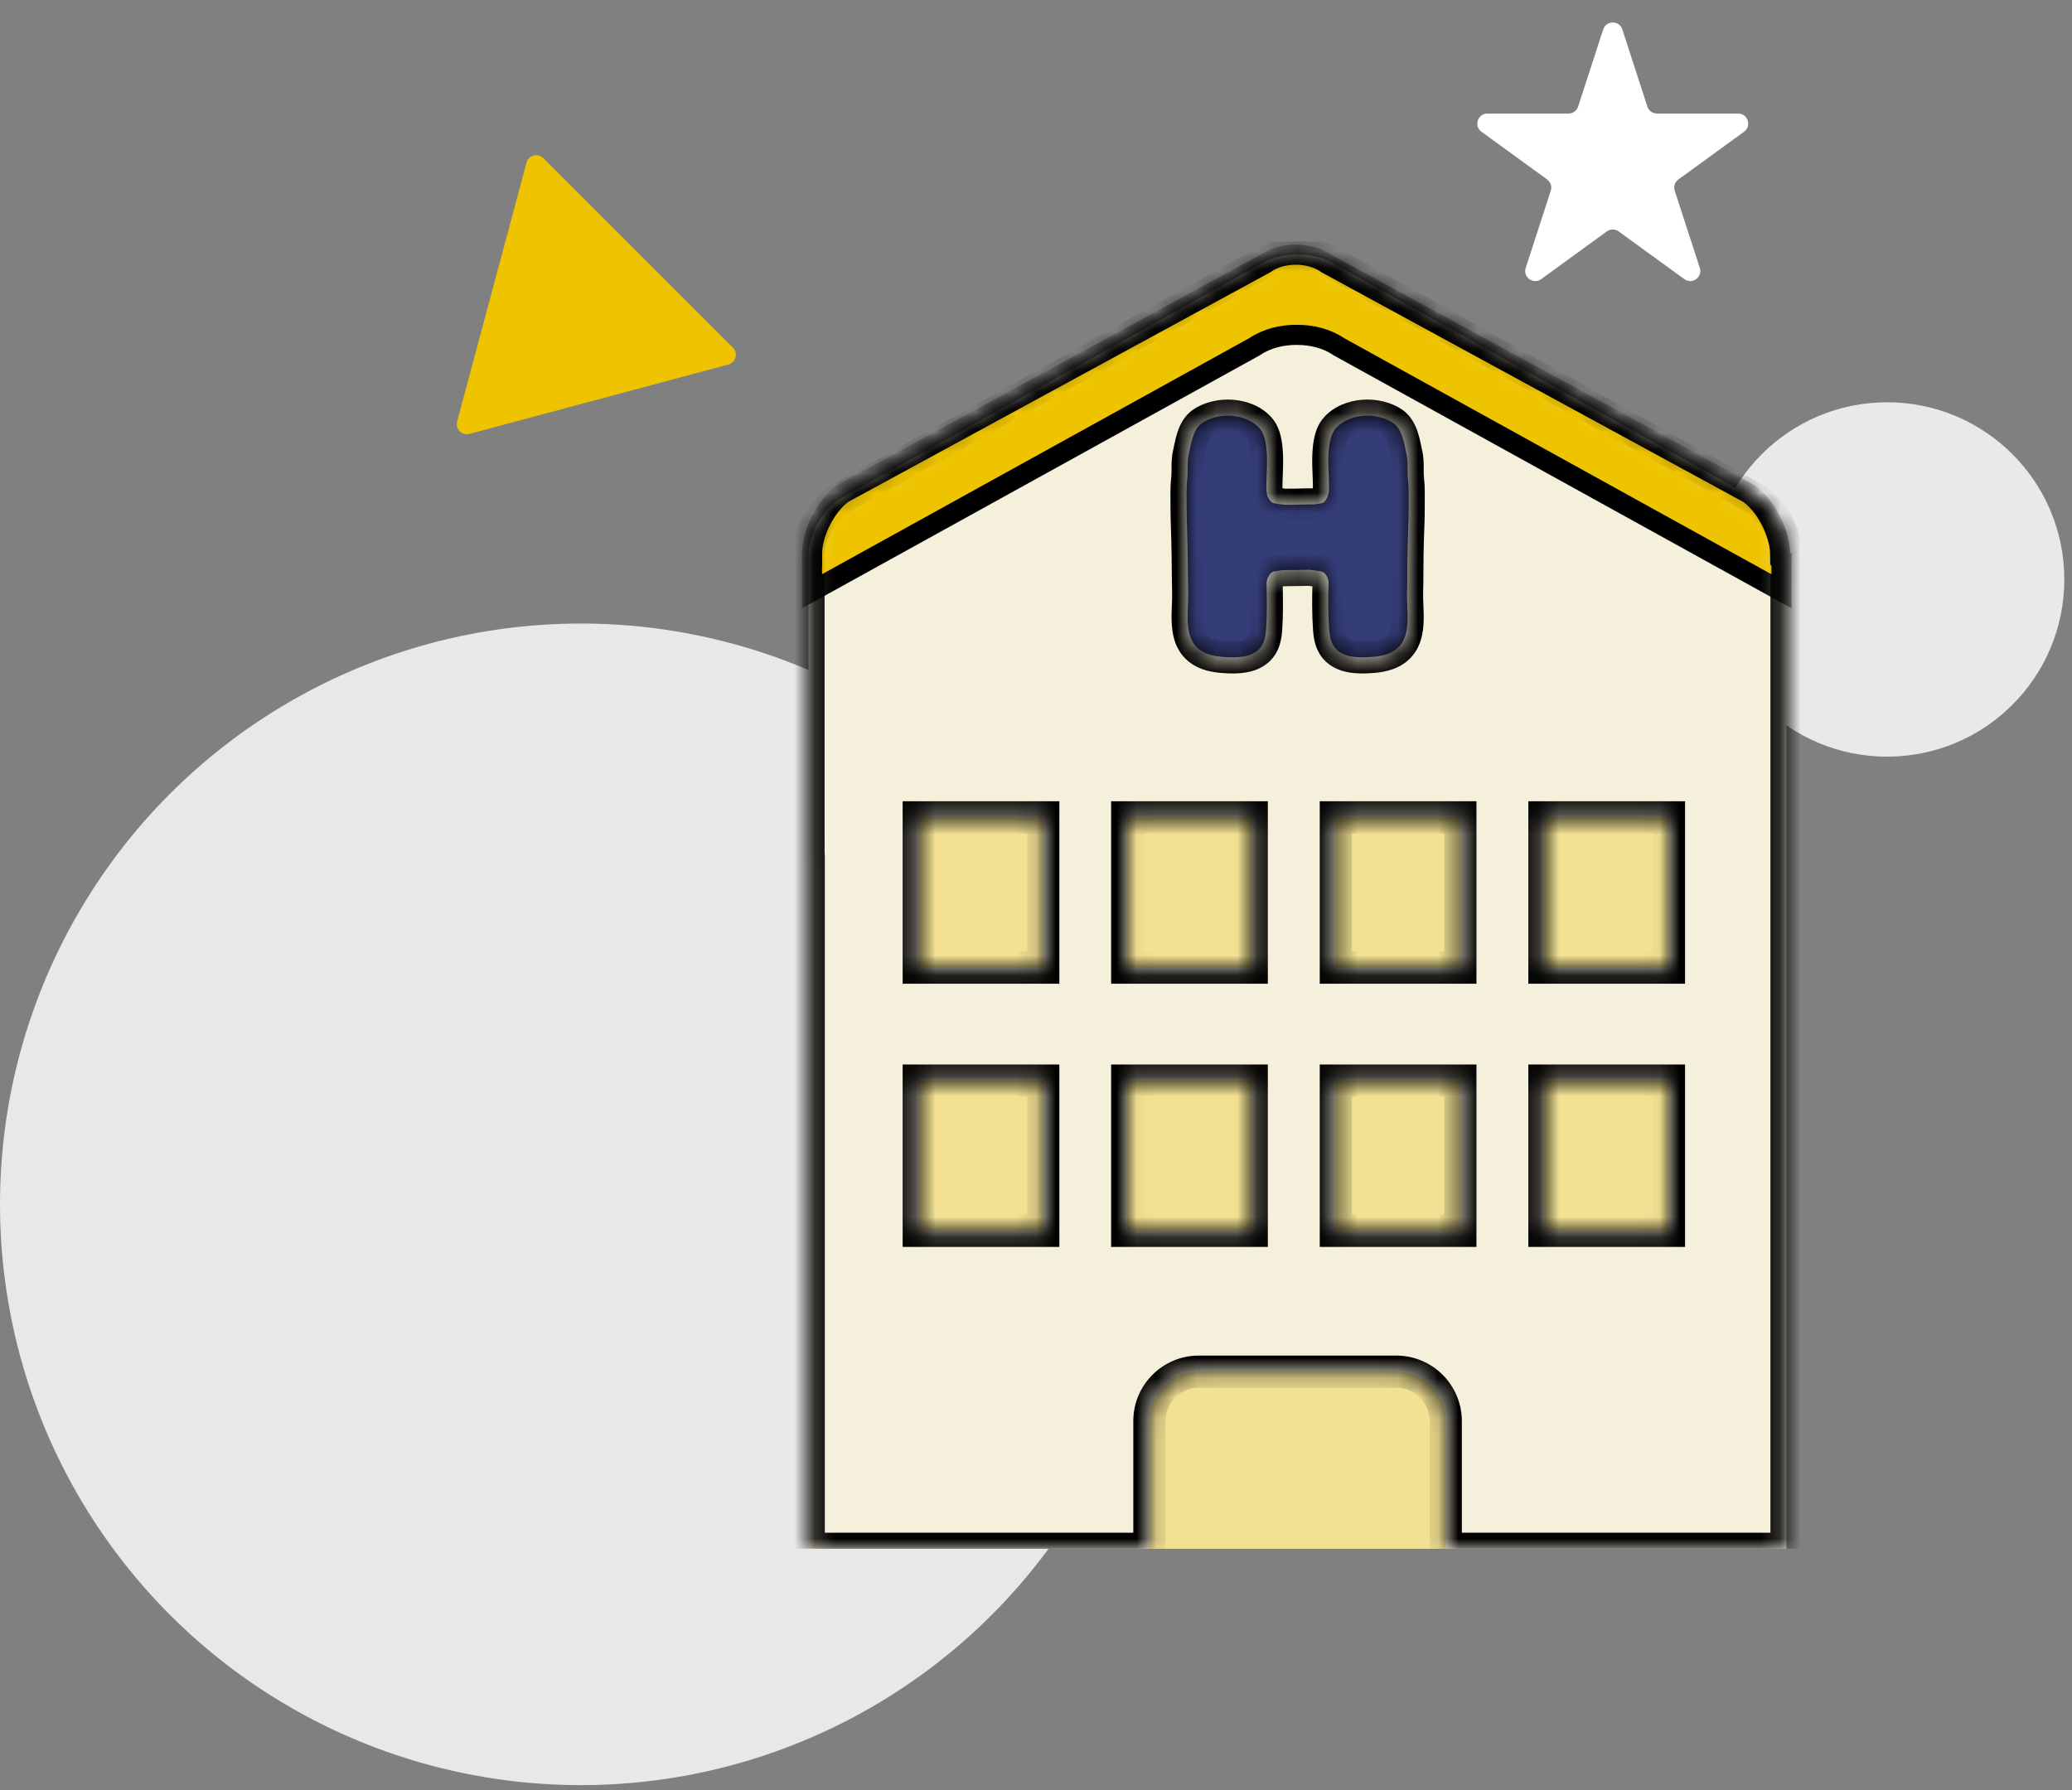
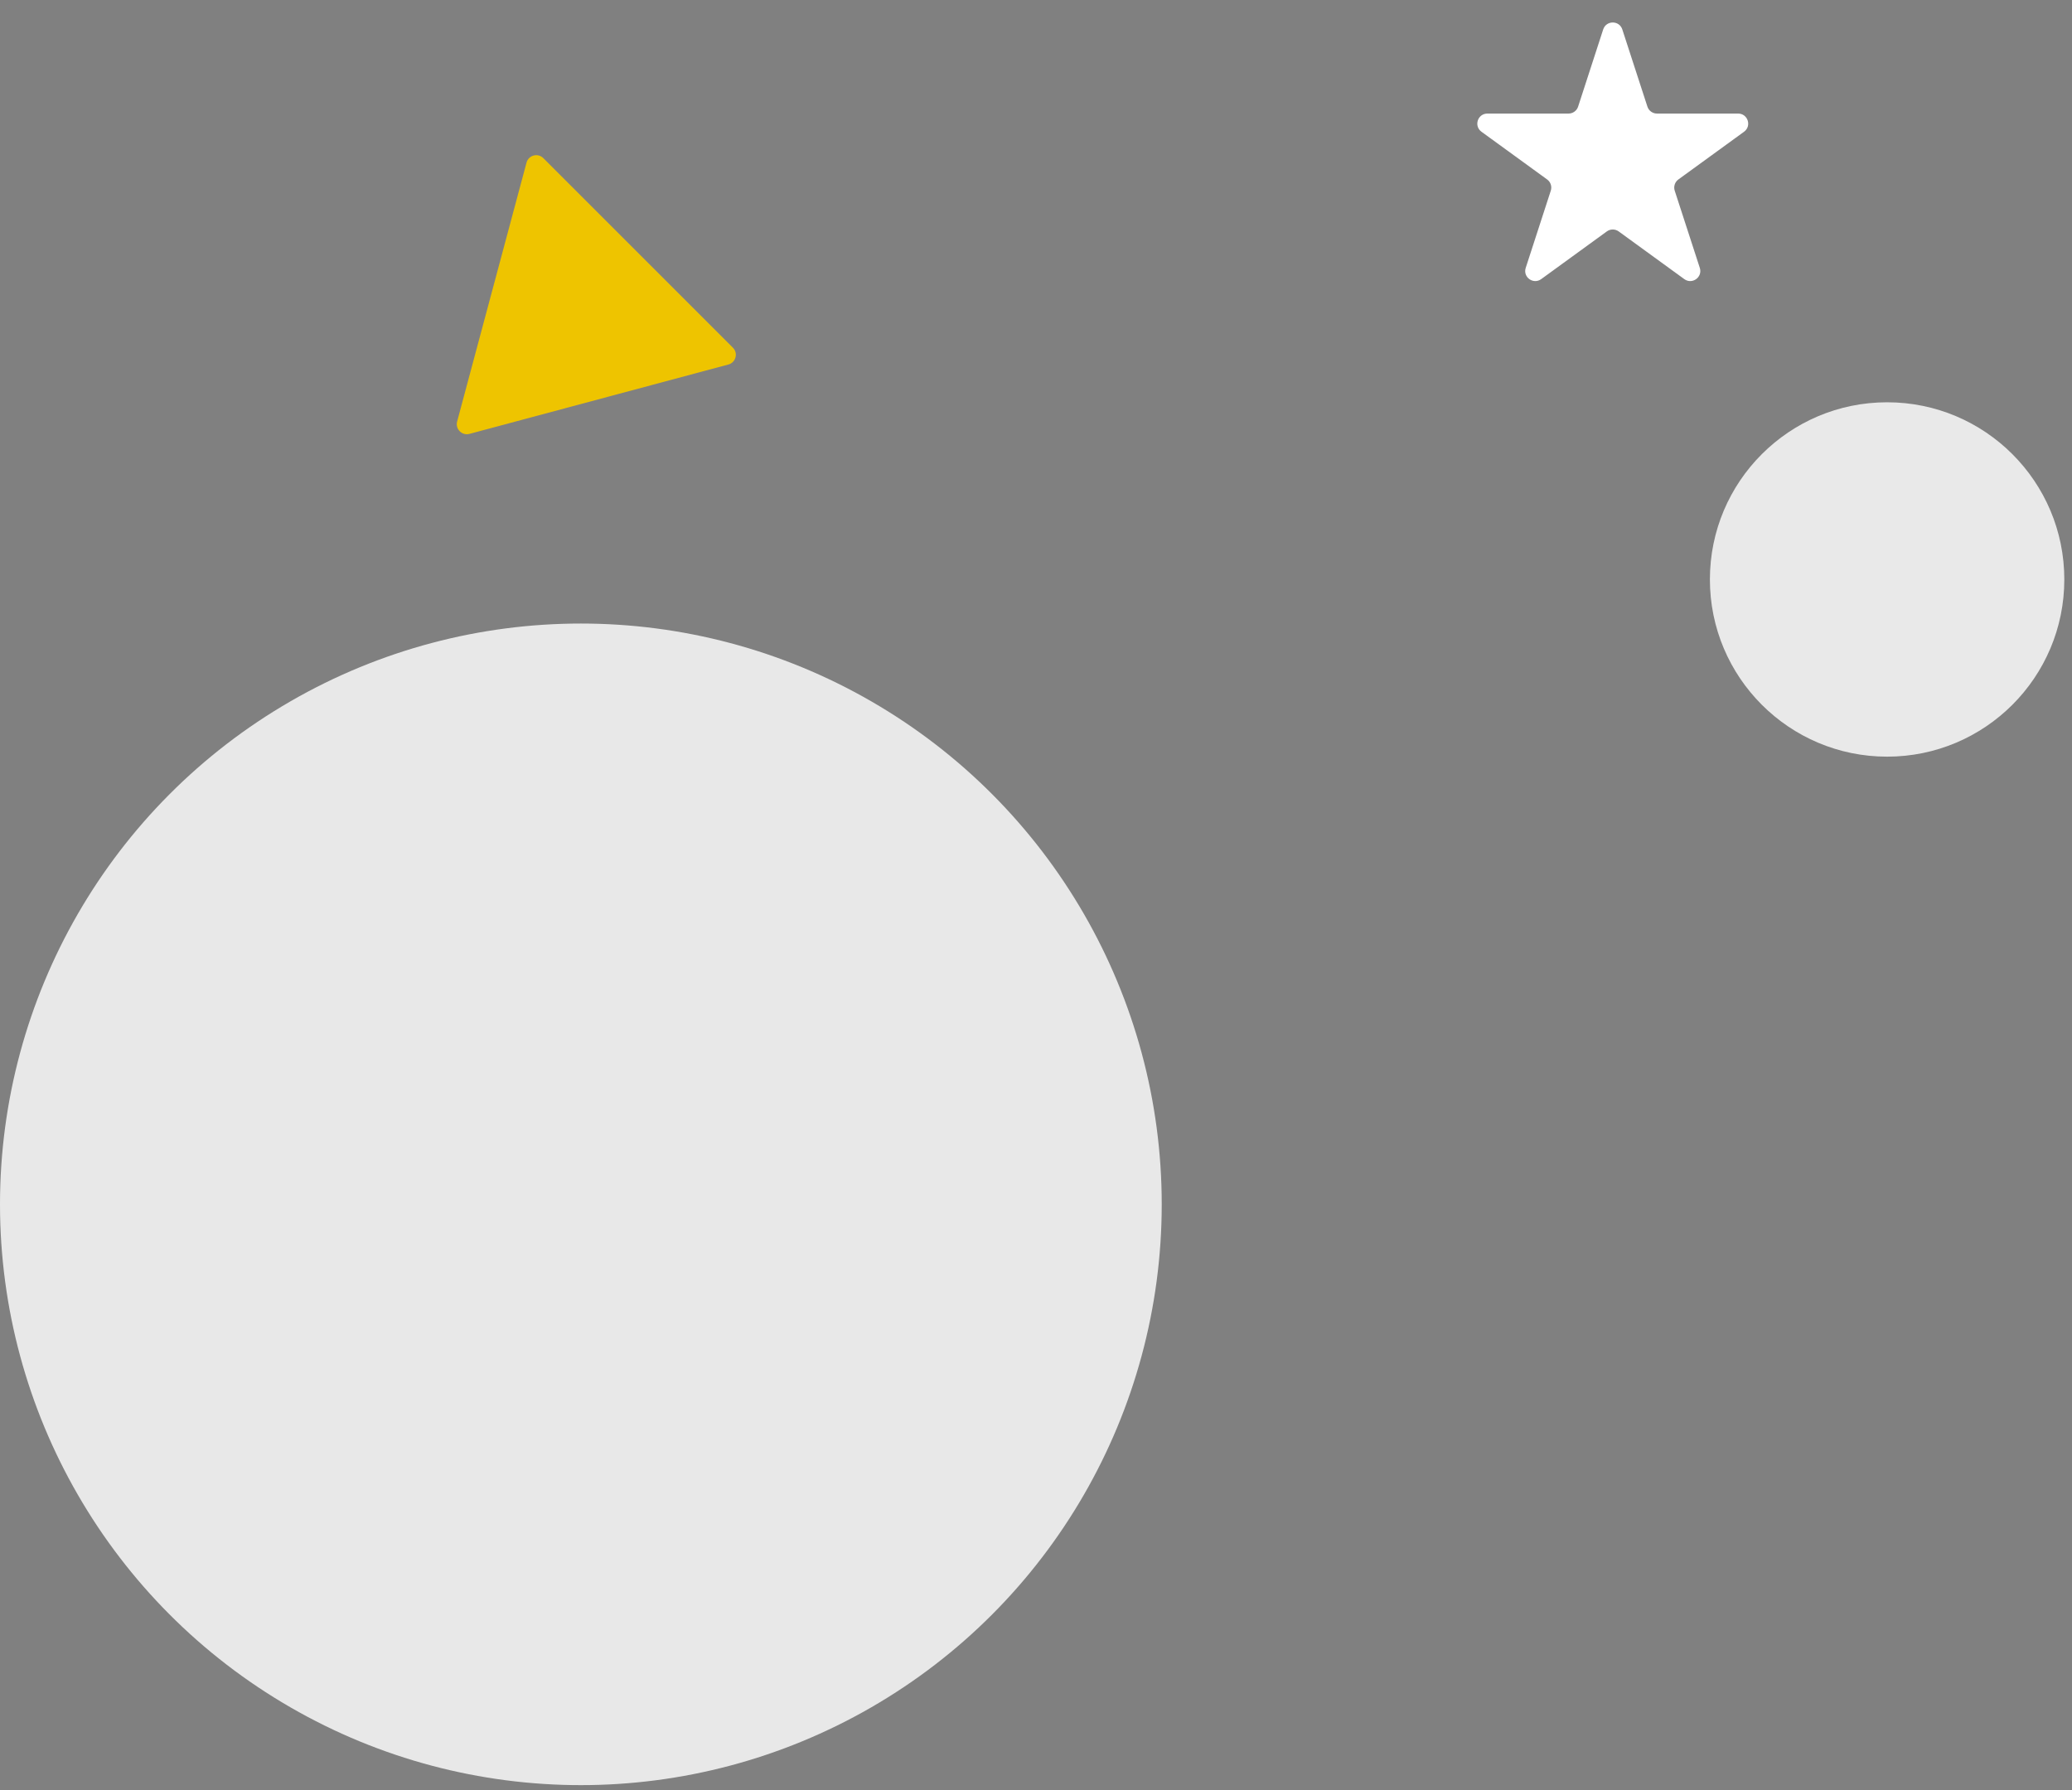
<svg xmlns="http://www.w3.org/2000/svg" viewBox="0 0 103 89" fill="none">
  <rect x="0" y="0" width="103" height="89" fill="#808080" stroke="none" />
  <circle cx="28.875" cy="59.875" r="28.875" fill="#E8E8E8" />
  <path d="M79.695 1.464C79.845 1.003 80.497 1.003 80.646 1.464L81.893 5.3C81.96 5.506 82.152 5.646 82.368 5.646L86.403 5.646C86.887 5.646 87.089 6.266 86.697 6.55L83.433 8.922C83.258 9.049 83.184 9.275 83.251 9.481L84.498 13.318C84.648 13.778 84.12 14.161 83.728 13.877L80.465 11.505C80.289 11.378 80.052 11.378 79.877 11.505L76.613 13.877C76.221 14.161 75.694 13.778 75.844 13.318L77.09 9.481C77.157 9.275 77.084 9.049 76.909 8.922L73.645 6.55C73.253 6.266 73.454 5.646 73.939 5.646L77.973 5.646C78.19 5.646 78.382 5.506 78.449 5.3L79.695 1.464Z" fill="white" />
  <path d="M36.432 17.285C36.705 17.557 36.58 18.022 36.208 18.122L23.337 21.571C22.965 21.67 22.625 21.33 22.724 20.958L26.173 8.087C26.273 7.715 26.738 7.59 27.01 7.862L36.432 17.285Z" fill="#EEC400" />
  <circle cx="93.809" cy="28.809" r="8.809" fill="#E9E9E9" />
  <g clip-path="url(#clip0_187_1071)">
    <path d="M53.202 66.092H76.79V77H53.202V66.092ZM84.615 36.121H74.24V19.993H54.837V36.121H43.162V63.99H54.837V64.122H74.24V63.99H84.615V36.121Z" fill="#F2E193" />
-     <path d="M56.431 19.109H73.742V35.278H56.431V19.109Z" fill="#353D79" />
    <mask id="path-7-inside-1_187_1071" fill="white">
      <path d="M87.129 24.736L66.181 13.041C65.257 12.528 63.749 12.528 62.819 13.041L41.872 24.736C40.943 25.249 40.191 26.539 40.191 27.6V42.449C40.191 42.479 40.202 42.504 40.202 42.535V77H57.137V70.647C57.137 69.296 58.239 68.195 59.585 68.195H69.416C70.066 68.196 70.689 68.455 71.149 68.914C71.609 69.374 71.867 69.997 71.869 70.647V77H88.809V27.6C88.809 26.539 88.053 25.254 87.129 24.736ZM51.861 61.192H45.671V53.722H51.861V61.192ZM51.861 48.105H45.671V40.636H51.861V48.105ZM62.225 61.192H56.035V53.722H62.225V61.192ZM62.225 48.105H56.035V40.636H62.225V48.105ZM66.044 28.946V28.91L66.009 28.763L65.907 28.57C65.765 28.367 65.577 28.407 65.374 28.362L65.094 28.326C64.658 28.331 64.211 28.341 63.774 28.346L63.642 28.362C63.439 28.407 63.251 28.367 63.109 28.57L63.002 28.763L62.962 28.936V28.951C62.977 29.723 62.992 30.495 62.941 31.266C62.896 31.85 62.759 32.333 62.114 32.566C61.723 32.709 61.144 32.693 60.712 32.653C58.645 32.475 59.082 30.769 59.067 29.52C59.062 29.332 59.057 29.144 59.057 28.956C59.047 28.077 59.041 27.204 59.011 26.341C58.996 25.945 58.986 25.549 58.986 25.152C58.986 24.7 58.965 24.248 59.021 23.802C59.062 23.4 59.001 22.974 59.092 22.583C59.204 22.085 59.295 21.344 59.757 21.029C60.565 20.48 61.936 20.541 62.606 21.283C62.764 21.456 62.855 21.699 62.911 21.984C63.053 22.71 62.947 23.67 62.952 24.218V24.436L62.962 24.452L63.007 24.67L63.114 24.863C63.256 25.066 63.444 25.025 63.647 25.071L63.871 25.096C64.206 25.091 64.541 25.096 64.861 25.081C65.023 25.076 65.176 25.076 65.333 25.076L65.374 25.071C65.577 25.025 65.77 25.066 65.907 24.863L66.009 24.67L66.059 24.452L66.064 24.447V24.218C66.075 23.67 65.958 22.71 66.105 21.984C66.161 21.699 66.252 21.456 66.41 21.283C67.075 20.541 68.451 20.48 69.254 21.029C69.716 21.344 69.807 22.09 69.919 22.583C70.01 22.974 69.949 23.4 69.99 23.802C70.041 24.253 70.025 24.7 70.025 25.152C70.025 25.549 70.02 25.945 70 26.341C69.965 27.204 69.959 28.077 69.954 28.956C69.954 29.144 69.949 29.332 69.944 29.52C69.929 30.774 70.366 32.475 68.294 32.653C67.862 32.693 67.288 32.709 66.897 32.566C66.252 32.338 66.11 31.85 66.07 31.266C66.014 30.489 66.024 29.718 66.044 28.946ZM72.595 61.192H66.405V53.722H72.595V61.192ZM72.595 48.105H66.405V40.636H72.595V48.105ZM82.965 61.192H76.774V53.722H82.965V61.192ZM82.965 48.105H76.774V40.636H82.965V48.105Z" />
    </mask>
    <path d="M87.129 24.736L66.181 13.041C65.257 12.528 63.749 12.528 62.819 13.041L41.872 24.736C40.943 25.249 40.191 26.539 40.191 27.6V42.449C40.191 42.479 40.202 42.504 40.202 42.535V77H57.137V70.647C57.137 69.296 58.239 68.195 59.585 68.195H69.416C70.066 68.196 70.689 68.455 71.149 68.914C71.609 69.374 71.867 69.997 71.869 70.647V77H88.809V27.6C88.809 26.539 88.053 25.254 87.129 24.736ZM51.861 61.192H45.671V53.722H51.861V61.192ZM51.861 48.105H45.671V40.636H51.861V48.105ZM62.225 61.192H56.035V53.722H62.225V61.192ZM62.225 48.105H56.035V40.636H62.225V48.105ZM66.044 28.946V28.91L66.009 28.763L65.907 28.57C65.765 28.367 65.577 28.407 65.374 28.362L65.094 28.326C64.658 28.331 64.211 28.341 63.774 28.346L63.642 28.362C63.439 28.407 63.251 28.367 63.109 28.57L63.002 28.763L62.962 28.936V28.951C62.977 29.723 62.992 30.495 62.941 31.266C62.896 31.85 62.759 32.333 62.114 32.566C61.723 32.709 61.144 32.693 60.712 32.653C58.645 32.475 59.082 30.769 59.067 29.52C59.062 29.332 59.057 29.144 59.057 28.956C59.047 28.077 59.041 27.204 59.011 26.341C58.996 25.945 58.986 25.549 58.986 25.152C58.986 24.7 58.965 24.248 59.021 23.802C59.062 23.4 59.001 22.974 59.092 22.583C59.204 22.085 59.295 21.344 59.757 21.029C60.565 20.48 61.936 20.541 62.606 21.283C62.764 21.456 62.855 21.699 62.911 21.984C63.053 22.71 62.947 23.67 62.952 24.218V24.436L62.962 24.452L63.007 24.67L63.114 24.863C63.256 25.066 63.444 25.025 63.647 25.071L63.871 25.096C64.206 25.091 64.541 25.096 64.861 25.081C65.023 25.076 65.176 25.076 65.333 25.076L65.374 25.071C65.577 25.025 65.77 25.066 65.907 24.863L66.009 24.67L66.059 24.452L66.064 24.447V24.218C66.075 23.67 65.958 22.71 66.105 21.984C66.161 21.699 66.252 21.456 66.41 21.283C67.075 20.541 68.451 20.48 69.254 21.029C69.716 21.344 69.807 22.09 69.919 22.583C70.01 22.974 69.949 23.4 69.99 23.802C70.041 24.253 70.025 24.7 70.025 25.152C70.025 25.549 70.02 25.945 70 26.341C69.965 27.204 69.959 28.077 69.954 28.956C69.954 29.144 69.949 29.332 69.944 29.52C69.929 30.774 70.366 32.475 68.294 32.653C67.862 32.693 67.288 32.709 66.897 32.566C66.252 32.338 66.11 31.85 66.07 31.266C66.014 30.489 66.024 29.718 66.044 28.946ZM72.595 61.192H66.405V53.722H72.595V61.192ZM72.595 48.105H66.405V40.636H72.595V48.105ZM82.965 61.192H76.774V53.722H82.965V61.192ZM82.965 48.105H76.774V40.636H82.965V48.105Z" fill="#F4F0DC" />
    <path d="M87.129 24.736L87.52 24.038L87.519 24.038L87.129 24.736ZM66.181 13.041L66.571 12.342L66.569 12.341L66.181 13.041ZM62.819 13.041L62.433 12.341L62.43 12.342L62.819 13.041ZM41.872 24.736L42.259 25.436L42.262 25.434L41.872 24.736ZM40.202 77H39.402V77.8H40.202V77ZM57.137 77V77.8H57.937V77H57.137ZM69.416 68.195L69.418 67.395H69.416V68.195ZM71.869 70.647H72.669L72.669 70.646L71.869 70.647ZM71.869 77H71.069V77.8H71.869V77ZM88.809 77V77.8H89.609V77H88.809ZM51.861 61.192V61.992H52.661V61.192H51.861ZM45.671 61.192H44.871V61.992H45.671V61.192ZM45.671 53.722V52.922H44.871V53.722H45.671ZM51.861 53.722H52.661V52.922H51.861V53.722ZM51.861 48.105V48.906H52.661V48.105H51.861ZM45.671 48.105H44.871V48.906H45.671V48.105ZM45.671 40.636V39.836H44.871V40.636H45.671ZM51.861 40.636H52.661V39.836H51.861V40.636ZM62.225 61.192V61.992H63.025V61.192H62.225ZM56.035 61.192H55.235V61.992H56.035V61.192ZM56.035 53.722V52.922H55.235V53.722H56.035ZM62.225 53.722H63.025V52.922H62.225V53.722ZM62.225 48.105V48.906H63.025V48.105H62.225ZM56.035 48.105H55.235V48.906H56.035V48.105ZM56.035 40.636V39.836H55.235V40.636H56.035ZM62.225 40.636H63.025V39.836H62.225V40.636ZM66.044 28.91H66.844V28.815L66.822 28.723L66.044 28.91ZM66.009 28.763L66.786 28.575L66.763 28.478L66.716 28.39L66.009 28.763ZM65.907 28.57L66.615 28.197L66.591 28.153L66.562 28.111L65.907 28.57ZM65.374 28.362L65.549 27.581L65.512 27.573L65.475 27.568L65.374 28.362ZM65.094 28.326L65.195 27.533L65.141 27.526L65.085 27.526L65.094 28.326ZM63.774 28.346L63.765 27.547L63.724 27.547L63.682 27.552L63.774 28.346ZM63.642 28.362L63.55 27.567L63.508 27.572L63.467 27.581L63.642 28.362ZM63.109 28.57L62.454 28.111L62.429 28.146L62.409 28.183L63.109 28.57ZM63.002 28.763L62.302 28.376L62.249 28.472L62.224 28.58L63.002 28.763ZM62.962 28.936L62.183 28.752L62.162 28.843V28.936H62.962ZM62.962 28.951H62.162V28.959L62.162 28.967L62.962 28.951ZM62.941 31.266L63.739 31.329L63.74 31.319L62.941 31.266ZM62.114 32.566L61.841 31.814L61.84 31.815L62.114 32.566ZM60.712 32.653L60.787 31.856L60.781 31.856L60.712 32.653ZM59.067 29.52L59.867 29.51L59.867 29.498L59.067 29.52ZM59.057 28.956H59.857L59.857 28.947L59.057 28.956ZM59.011 26.341L59.81 26.312L59.81 26.31L59.011 26.341ZM59.021 23.802L59.815 23.901L59.816 23.892L59.817 23.882L59.021 23.802ZM59.092 22.583L59.871 22.765L59.873 22.758L59.092 22.583ZM59.757 21.029L59.308 20.367L59.307 20.368L59.757 21.029ZM62.606 21.283L62.013 21.819L62.015 21.822L62.606 21.283ZM62.911 21.984L63.696 21.83L63.696 21.829L62.911 21.984ZM62.952 24.218H63.752L63.752 24.211L62.952 24.218ZM62.952 24.436H62.152V24.679L62.286 24.88L62.952 24.436ZM62.962 24.452L63.745 24.288L63.713 24.136L63.627 24.008L62.962 24.452ZM63.007 24.67L62.224 24.834L62.249 24.952L62.307 25.057L63.007 24.67ZM63.114 24.863L62.414 25.25L62.434 25.287L62.459 25.322L63.114 24.863ZM63.647 25.071L63.472 25.852L63.514 25.861L63.557 25.866L63.647 25.071ZM63.871 25.096L63.78 25.891L63.831 25.897L63.883 25.896L63.871 25.096ZM64.861 25.081L64.836 24.282L64.823 24.282L64.861 25.081ZM65.333 25.076V25.876H65.383L65.432 25.87L65.333 25.076ZM65.374 25.071L65.473 25.865L65.512 25.86L65.549 25.852L65.374 25.071ZM65.907 24.863L66.57 25.311L66.595 25.274L66.615 25.235L65.907 24.863ZM66.009 24.67L66.716 25.043L66.764 24.951L66.788 24.851L66.009 24.67ZM66.059 24.452L65.494 23.886L65.332 24.048L65.28 24.27L66.059 24.452ZM66.064 24.447L66.63 25.012L66.865 24.778V24.447H66.064ZM66.064 24.218L65.265 24.203L65.264 24.211V24.218H66.064ZM66.105 21.984L66.889 22.143L66.89 22.138L66.105 21.984ZM66.41 21.283L67.001 21.822L67.005 21.817L66.41 21.283ZM69.254 21.029L68.802 21.689L68.803 21.69L69.254 21.029ZM69.919 22.583L69.138 22.76L69.14 22.765L69.919 22.583ZM69.99 23.802L69.194 23.882L69.195 23.891L69.99 23.802ZM70 26.341L69.201 26.3L69.201 26.308L70 26.341ZM69.954 28.956L69.154 28.951V28.956H69.954ZM69.944 29.52L69.144 29.498L69.144 29.51L69.944 29.52ZM68.294 32.653L68.225 31.856L68.219 31.856L68.294 32.653ZM66.897 32.566L67.171 31.815L67.165 31.812L66.897 32.566ZM66.07 31.266L66.868 31.211L66.868 31.209L66.07 31.266ZM72.595 61.192V61.992H73.395V61.192H72.595ZM66.405 61.192H65.605V61.992H66.405V61.192ZM66.405 53.722V52.922H65.605V53.722H66.405ZM72.595 53.722H73.395V52.922H72.595V53.722ZM72.595 48.105V48.906H73.395V48.105H72.595ZM66.405 48.105H65.605V48.906H66.405V48.105ZM66.405 40.636V39.836H65.605V40.636H66.405ZM72.595 40.636H73.395V39.836H72.595V40.636ZM82.965 61.192V61.992H83.764V61.192H82.965ZM76.774 61.192H75.974V61.992H76.774V61.192ZM76.774 53.722V52.922H75.974V53.722H76.774ZM82.965 53.722H83.764V52.922H82.965V53.722ZM82.965 48.105V48.906H83.764V48.105H82.965ZM76.774 48.105H75.974V48.906H76.774V48.105ZM76.774 40.636V39.836H75.974V40.636H76.774ZM82.965 40.636H83.764V39.836H82.965V40.636ZM87.519 24.038L66.571 12.342L65.791 13.739L86.739 25.434L87.519 24.038ZM66.569 12.341C65.959 12.003 65.209 11.856 64.502 11.856C63.796 11.856 63.045 12.003 62.433 12.341L63.206 13.741C63.523 13.566 63.991 13.456 64.502 13.456C65.013 13.456 65.479 13.566 65.793 13.741L66.569 12.341ZM62.43 12.342L41.482 24.038L42.262 25.434L63.209 13.739L62.43 12.342ZM41.486 24.036C40.865 24.378 40.35 24.948 39.993 25.558C39.636 26.168 39.391 26.894 39.391 27.6H40.991C40.991 27.244 41.123 26.795 41.374 26.367C41.625 25.938 41.951 25.607 42.259 25.436L41.486 24.036ZM39.391 27.6V42.449H40.991V27.6H39.391ZM39.391 42.449C39.391 42.501 39.396 42.545 39.4 42.576C39.404 42.605 39.409 42.631 39.409 42.635C39.411 42.645 39.409 42.633 39.407 42.618C39.405 42.601 39.402 42.572 39.402 42.535H41.002C41.002 42.483 40.997 42.439 40.993 42.407C40.989 42.378 40.984 42.353 40.984 42.349C40.982 42.339 40.984 42.35 40.986 42.365C40.988 42.382 40.991 42.411 40.991 42.449H39.391ZM39.402 42.535V77H41.002V42.535H39.402ZM40.202 77.8H57.137V76.2H40.202V77.8ZM57.937 77V70.647H56.337V77H57.937ZM57.937 70.647C57.937 69.737 58.682 68.995 59.585 68.995V67.395C57.796 67.395 56.337 68.856 56.337 70.647H57.937ZM59.585 68.995H69.416V67.395H59.585V68.995ZM69.414 68.995C69.853 68.996 70.273 69.17 70.583 69.48L71.715 68.349C71.105 67.739 70.279 67.396 69.418 67.395L69.414 68.995ZM70.583 69.48C70.893 69.79 71.068 70.21 71.069 70.649L72.669 70.646C72.667 69.784 72.324 68.958 71.715 68.349L70.583 69.48ZM71.069 70.647V77H72.669V70.647H71.069ZM71.869 77.8H88.809V76.2H71.869V77.8ZM89.609 77V27.6H88.009V77H89.609ZM89.609 27.6C89.609 26.893 89.363 26.168 89.005 25.559C88.648 24.95 88.135 24.383 87.52 24.038L86.737 25.434C87.047 25.607 87.374 25.941 87.626 26.369C87.878 26.798 88.009 27.246 88.009 27.6H89.609ZM51.861 60.392H45.671V61.992H51.861V60.392ZM46.471 61.192V53.722H44.871V61.192H46.471ZM45.671 54.522H51.861V52.922H45.671V54.522ZM51.061 53.722V61.192H52.661V53.722H51.061ZM51.861 47.306H45.671V48.906H51.861V47.306ZM46.471 48.105V40.636H44.871V48.105H46.471ZM45.671 41.436H51.861V39.836H45.671V41.436ZM51.061 40.636V48.105H52.661V40.636H51.061ZM62.225 60.392H56.035V61.992H62.225V60.392ZM56.835 61.192V53.722H55.235V61.192H56.835ZM56.035 54.522H62.225V52.922H56.035V54.522ZM61.425 53.722V61.192H63.025V53.722H61.425ZM62.225 47.306H56.035V48.906H62.225V47.306ZM56.835 48.105V40.636H55.235V48.105H56.835ZM56.035 41.436H62.225V39.836H56.035V41.436ZM61.425 40.636V48.105H63.025V40.636H61.425ZM66.844 28.946V28.91H65.244V28.946H66.844ZM66.822 28.723L66.786 28.575L65.231 28.951L65.266 29.098L66.822 28.723ZM66.716 28.39L66.615 28.197L65.199 28.943L65.301 29.136L66.716 28.39ZM66.562 28.111C66.356 27.816 66.085 27.683 65.844 27.628C65.749 27.605 65.657 27.595 65.618 27.591C65.565 27.584 65.555 27.582 65.549 27.581L65.198 29.142C65.249 29.154 65.294 29.161 65.333 29.167C65.37 29.172 65.405 29.177 65.428 29.179C65.454 29.183 65.468 29.184 65.479 29.186C65.489 29.187 65.488 29.188 65.482 29.186C65.468 29.183 65.423 29.171 65.368 29.137C65.342 29.12 65.318 29.101 65.297 29.081C65.276 29.061 65.261 29.043 65.252 29.029L66.562 28.111ZM65.475 27.568L65.195 27.533L64.993 29.12L65.273 29.155L65.475 27.568ZM65.085 27.526C64.864 27.529 64.641 27.533 64.421 27.537C64.199 27.54 63.981 27.544 63.765 27.547L63.783 29.146C64.004 29.144 64.228 29.14 64.448 29.136C64.669 29.132 64.888 29.129 65.104 29.126L65.085 27.526ZM63.682 27.552L63.55 27.567L63.734 29.157L63.866 29.141L63.682 27.552ZM63.467 27.581C63.462 27.582 63.451 27.584 63.398 27.591C63.359 27.595 63.267 27.605 63.172 27.628C62.931 27.683 62.66 27.816 62.454 28.111L63.764 29.029C63.755 29.043 63.74 29.061 63.719 29.081C63.698 29.101 63.674 29.12 63.648 29.137C63.593 29.171 63.548 29.183 63.534 29.186C63.528 29.188 63.527 29.187 63.537 29.186C63.549 29.184 63.562 29.183 63.588 29.179C63.611 29.177 63.646 29.172 63.683 29.167C63.722 29.161 63.767 29.154 63.818 29.142L63.467 27.581ZM62.409 28.183L62.302 28.376L63.703 29.15L63.809 28.957L62.409 28.183ZM62.224 28.58L62.183 28.752L63.74 29.119L63.781 28.946L62.224 28.58ZM62.162 28.936V28.951H63.762V28.936H62.162ZM62.162 28.967C62.177 29.744 62.191 30.482 62.143 31.214L63.74 31.319C63.793 30.507 63.777 29.701 63.762 28.935L62.162 28.967ZM62.144 31.204C62.123 31.468 62.087 31.596 62.049 31.667C62.033 31.695 62.017 31.715 61.995 31.733C61.972 31.753 61.927 31.783 61.841 31.814L62.386 33.319C62.877 33.141 63.234 32.838 63.456 32.429C63.659 32.054 63.714 31.649 63.739 31.329L62.144 31.204ZM61.84 31.815C61.636 31.889 61.221 31.897 60.787 31.856L60.637 33.449C61.067 33.49 61.81 33.528 62.387 33.318L61.84 31.815ZM60.781 31.856C60.372 31.821 60.182 31.718 60.092 31.645C60.008 31.576 59.942 31.476 59.896 31.294C59.847 31.098 59.833 30.848 59.84 30.526C59.845 30.259 59.871 29.826 59.867 29.51L58.267 29.529C58.271 29.838 58.248 30.086 58.24 30.496C58.233 30.851 58.242 31.273 58.344 31.682C58.45 32.105 58.663 32.543 59.079 32.883C59.489 33.218 60.019 33.396 60.644 33.45L60.781 31.856ZM59.867 29.498C59.861 29.308 59.857 29.131 59.857 28.956H58.257C58.257 29.156 58.262 29.355 58.267 29.541L59.867 29.498ZM59.857 28.947C59.846 28.075 59.841 27.188 59.81 26.312L58.211 26.369C58.242 27.22 58.246 28.08 58.257 28.965L59.857 28.947ZM59.81 26.31C59.795 25.92 59.785 25.535 59.785 25.152H58.185C58.185 25.562 58.196 25.969 58.212 26.371L59.81 26.31ZM59.785 25.152C59.785 24.651 59.767 24.282 59.815 23.901L58.227 23.702C58.163 24.215 58.185 24.749 58.185 25.152H59.785ZM59.817 23.882C59.842 23.632 59.837 23.364 59.838 23.193C59.839 22.995 59.847 22.867 59.871 22.765L58.313 22.401C58.246 22.689 58.239 22.971 58.238 23.183C58.236 23.424 58.24 23.57 58.225 23.721L59.817 23.882ZM59.873 22.758C59.943 22.445 59.975 22.226 60.053 21.988C60.129 21.758 60.196 21.698 60.208 21.69L59.307 20.368C58.857 20.674 58.647 21.143 58.534 21.487C58.423 21.823 58.353 22.223 58.312 22.408L59.873 22.758ZM60.207 21.691C60.436 21.535 60.793 21.442 61.174 21.47C61.555 21.498 61.85 21.64 62.013 21.819L63.2 20.746C62.692 20.184 61.966 19.925 61.293 19.874C60.618 19.824 59.887 19.974 59.308 20.367L60.207 21.691ZM62.015 21.822C62.029 21.837 62.082 21.912 62.126 22.138L63.696 21.829C63.629 21.486 63.499 21.074 63.197 20.744L62.015 21.822ZM62.126 22.137C62.18 22.413 62.191 22.764 62.183 23.151C62.176 23.481 62.149 23.948 62.152 24.225L63.752 24.211C63.749 23.94 63.773 23.652 63.782 23.184C63.791 22.773 63.784 22.281 63.696 21.83L62.126 22.137ZM62.152 24.218V24.436H63.752V24.218H62.152ZM62.286 24.88L62.296 24.895L63.627 24.008L63.617 23.992L62.286 24.88ZM62.179 24.616L62.224 24.834L63.791 24.506L63.745 24.288L62.179 24.616ZM62.307 25.057L62.414 25.25L63.814 24.476L63.708 24.283L62.307 25.057ZM62.459 25.322C62.665 25.617 62.936 25.749 63.177 25.805C63.272 25.828 63.364 25.837 63.403 25.842C63.456 25.849 63.467 25.851 63.472 25.852L63.823 24.291C63.773 24.279 63.727 24.272 63.688 24.266C63.651 24.26 63.616 24.256 63.593 24.253C63.567 24.25 63.554 24.249 63.542 24.247C63.532 24.246 63.533 24.245 63.539 24.247C63.553 24.25 63.599 24.262 63.653 24.296C63.679 24.313 63.703 24.332 63.724 24.352C63.745 24.372 63.76 24.39 63.769 24.404L62.459 25.322ZM63.557 25.866L63.78 25.891L63.961 24.302L63.738 24.276L63.557 25.866ZM63.883 25.896C64.183 25.892 64.564 25.896 64.899 25.88L64.823 24.282C64.518 24.297 64.229 24.291 63.859 24.297L63.883 25.896ZM64.886 25.881C65.034 25.876 65.174 25.876 65.333 25.876V24.276C65.177 24.276 65.013 24.276 64.836 24.282L64.886 25.881ZM65.432 25.87L65.473 25.865L65.275 24.277L65.234 24.282L65.432 25.87ZM65.549 25.852C65.549 25.852 65.55 25.851 65.553 25.851C65.556 25.85 65.56 25.85 65.565 25.849C65.578 25.847 65.592 25.845 65.618 25.842C65.657 25.838 65.749 25.828 65.845 25.806C66.085 25.75 66.363 25.617 66.57 25.311L65.244 24.415C65.255 24.399 65.271 24.379 65.293 24.357C65.316 24.335 65.341 24.315 65.369 24.297C65.425 24.262 65.472 24.25 65.485 24.247C65.491 24.245 65.491 24.245 65.481 24.247C65.469 24.249 65.456 24.25 65.429 24.253C65.406 24.256 65.371 24.26 65.334 24.266C65.295 24.271 65.249 24.279 65.198 24.291L65.549 25.852ZM66.615 25.235L66.716 25.043L65.301 24.297L65.199 24.49L66.615 25.235ZM66.788 24.851L66.839 24.633L65.28 24.27L65.229 24.489L66.788 24.851ZM66.625 25.017L66.63 25.012L65.499 23.881L65.494 23.886L66.625 25.017ZM66.865 24.447V24.218H65.264V24.447H66.865ZM66.864 24.233C66.87 23.943 66.841 23.483 66.833 23.148C66.824 22.76 66.834 22.413 66.889 22.143L65.321 21.825C65.229 22.28 65.224 22.776 65.234 23.186C65.245 23.651 65.269 23.945 65.265 24.203L66.864 24.233ZM66.89 22.138C66.934 21.912 66.987 21.837 67.001 21.822L65.819 20.744C65.517 21.074 65.388 21.486 65.32 21.829L66.89 22.138ZM67.005 21.817C67.164 21.64 67.458 21.498 67.84 21.47C68.221 21.442 68.577 21.536 68.802 21.689L69.705 20.369C69.127 19.974 68.394 19.824 67.721 19.874C67.048 19.925 66.321 20.184 65.814 20.749L67.005 21.817ZM68.803 21.69C68.814 21.698 68.881 21.757 68.958 21.989C69.037 22.229 69.068 22.447 69.139 22.76L70.699 22.406C70.658 22.226 70.588 21.824 70.478 21.489C70.365 21.146 70.155 20.675 69.704 20.368L68.803 21.69ZM69.14 22.765C69.164 22.867 69.172 22.995 69.173 23.193C69.174 23.364 69.169 23.632 69.194 23.882L70.786 23.721C70.77 23.57 70.775 23.424 70.773 23.183C70.772 22.971 70.765 22.689 70.698 22.401L69.14 22.765ZM69.195 23.891C69.239 24.285 69.225 24.664 69.225 25.152H70.825C70.825 24.737 70.842 24.222 70.785 23.712L69.195 23.891ZM69.225 25.152C69.225 25.543 69.22 25.923 69.201 26.3L70.799 26.382C70.82 25.966 70.825 25.555 70.825 25.152H69.225ZM69.201 26.308C69.165 27.188 69.159 28.075 69.154 28.951L70.754 28.96C70.759 28.079 70.764 27.22 70.799 26.374L69.201 26.308ZM69.154 28.956C69.154 29.131 69.15 29.308 69.144 29.498L70.744 29.541C70.749 29.355 70.754 29.156 70.754 28.956H69.154ZM69.144 29.51C69.14 29.827 69.166 30.261 69.171 30.529C69.177 30.85 69.163 31.099 69.114 31.295C69.069 31.476 69.003 31.576 68.918 31.644C68.828 31.718 68.636 31.82 68.225 31.856L68.362 33.45C68.987 33.396 69.518 33.219 69.929 32.885C70.346 32.545 70.56 32.108 70.666 31.685C70.769 31.276 70.778 30.854 70.771 30.498C70.763 30.088 70.74 29.839 70.744 29.529L69.144 29.51ZM68.219 31.856C67.786 31.897 67.376 31.889 67.171 31.815L66.624 33.318C67.201 33.528 67.939 33.49 68.369 33.449L68.219 31.856ZM67.165 31.812C67.08 31.782 67.036 31.753 67.013 31.734C66.991 31.716 66.975 31.696 66.96 31.668C66.922 31.599 66.886 31.47 66.868 31.211L65.272 31.322C65.294 31.646 65.349 32.054 65.554 32.431C65.776 32.842 66.136 33.145 66.63 33.321L67.165 31.812ZM66.868 31.209C66.815 30.474 66.824 29.735 66.844 28.967L65.244 28.925C65.224 29.7 65.213 30.505 65.272 31.324L66.868 31.209ZM72.595 60.392H66.405V61.992H72.595V60.392ZM67.205 61.192V53.722H65.605V61.192H67.205ZM66.405 54.522H72.595V52.922H66.405V54.522ZM71.795 53.722V61.192H73.395V53.722H71.795ZM72.595 47.306H66.405V48.906H72.595V47.306ZM67.205 48.105V40.636H65.605V48.105H67.205ZM66.405 41.436H72.595V39.836H66.405V41.436ZM71.795 40.636V48.105H73.395V40.636H71.795ZM82.965 60.392H76.774V61.992H82.965V60.392ZM77.574 61.192V53.722H75.974V61.192H77.574ZM76.774 54.522H82.965V52.922H76.774V54.522ZM82.165 53.722V61.192H83.764V53.722H82.165ZM82.965 47.306H76.774V48.906H82.965V47.306ZM77.574 48.105V40.636H75.974V48.105H77.574ZM76.774 41.436H82.965V39.836H76.774V41.436ZM82.165 40.636V48.105H83.764V40.636H82.165Z" fill="black" mask="url(#path-7-inside-1_187_1071)" />
    <mask id="mask0_187_1071" style="mask-type:luminance" maskUnits="userSpaceOnUse" x="40" y="12" width="49" height="65">
-       <path d="M87.062 24.587L66.115 12.893C65.191 12.38 63.682 12.38 62.753 12.893L41.806 24.587C40.877 25.1 40.125 26.39 40.125 27.451V42.3C40.125 42.33 40.135 42.356 40.135 42.386V76.852H57.071V70.499C57.071 69.148 58.173 68.046 59.518 68.046H69.35C70 68.047 70.623 68.306 71.082 68.766C71.542 69.226 71.801 69.849 71.802 70.499V76.852H88.743V27.451C88.743 26.39 87.986 25.105 87.062 24.587ZM51.794 61.043H45.604V53.573H51.794V61.043ZM51.794 47.957H45.604V40.487H51.794V47.957ZM62.159 61.043H55.969V53.573H62.159V61.043ZM62.159 47.957H55.969V40.487H62.159V47.957ZM65.978 28.797V28.762L65.942 28.614L65.841 28.421C65.698 28.218 65.51 28.259 65.307 28.213L65.028 28.178C64.591 28.183 64.144 28.193 63.708 28.198L63.576 28.213C63.373 28.259 63.185 28.218 63.043 28.421L62.936 28.614L62.895 28.787V28.802C62.91 29.574 62.926 30.346 62.875 31.118C62.829 31.702 62.692 32.184 62.047 32.418C61.656 32.56 61.077 32.545 60.646 32.504C58.579 32.327 59.016 30.62 59 29.371C58.995 29.183 58.99 28.995 58.99 28.807C58.98 27.929 58.975 27.055 58.944 26.192C58.929 25.796 58.919 25.4 58.919 25.004C58.919 24.552 58.899 24.1 58.955 23.653C58.995 23.252 58.934 22.825 59.026 22.434C59.138 21.937 59.229 21.195 59.691 20.88C60.498 20.332 61.87 20.393 62.54 21.134C62.697 21.307 62.789 21.551 62.844 21.835C62.987 22.561 62.88 23.521 62.885 24.069V24.288L62.895 24.303L62.941 24.521L63.048 24.714C63.19 24.918 63.378 24.877 63.581 24.923L63.804 24.948C64.139 24.943 64.475 24.948 64.794 24.933C64.957 24.928 65.109 24.928 65.267 24.928L65.307 24.923C65.51 24.877 65.704 24.918 65.841 24.714L65.942 24.521L65.993 24.303L65.998 24.298V24.069C66.008 23.521 65.891 22.561 66.039 21.835C66.094 21.551 66.186 21.307 66.343 21.134C67.009 20.393 68.385 20.332 69.187 20.88C69.649 21.195 69.741 21.942 69.852 22.434C69.944 22.825 69.883 23.252 69.923 23.653C69.974 24.105 69.959 24.552 69.959 25.004C69.959 25.4 69.954 25.796 69.934 26.192C69.898 27.055 69.893 27.929 69.888 28.807C69.888 28.995 69.883 29.183 69.878 29.371C69.862 30.625 70.299 32.327 68.227 32.504C67.796 32.545 67.222 32.56 66.831 32.418C66.186 32.189 66.044 31.702 66.003 31.118C65.947 30.341 65.957 29.569 65.978 28.797ZM72.528 61.043H66.338V53.573H72.528V61.043ZM72.528 47.957H66.338V40.487H72.528V47.957ZM82.898 61.043H76.708V53.573H82.898V61.043ZM82.898 47.957H76.708V40.487H82.898V47.957Z" fill="white" />
-     </mask>
+       </mask>
    <g mask="url(#mask0_187_1071)">
      <path d="M88.487 27.485L88.492 27.779L88.563 27.817L88.56 29.397L66.551 17.235C65.95 16.824 65.188 16.643 64.46 16.648C63.731 16.643 62.97 16.824 62.368 17.235L40.368 29.393L40.362 27.82L40.371 27.816V27.507C40.371 27.012 40.538 26.412 40.829 25.846C41.116 25.291 41.5 24.816 41.898 24.53L62.871 13.118L62.896 13.104L62.92 13.088C63.309 12.813 63.85 12.661 64.417 12.661C64.984 12.661 65.527 12.813 65.92 13.088L65.943 13.104L65.968 13.118L86.935 24.535C87.333 24.82 87.719 25.29 88.01 25.839C88.306 26.398 88.479 26.992 88.487 27.485Z" fill="#EEC400" stroke="black" />
    </g>
  </g>
  <defs>
    <clipPath id="clip0_187_1071">
-       <rect width="65" height="65" fill="white" transform="translate(32 12)" />
-     </clipPath>
+       </clipPath>
  </defs>
</svg>